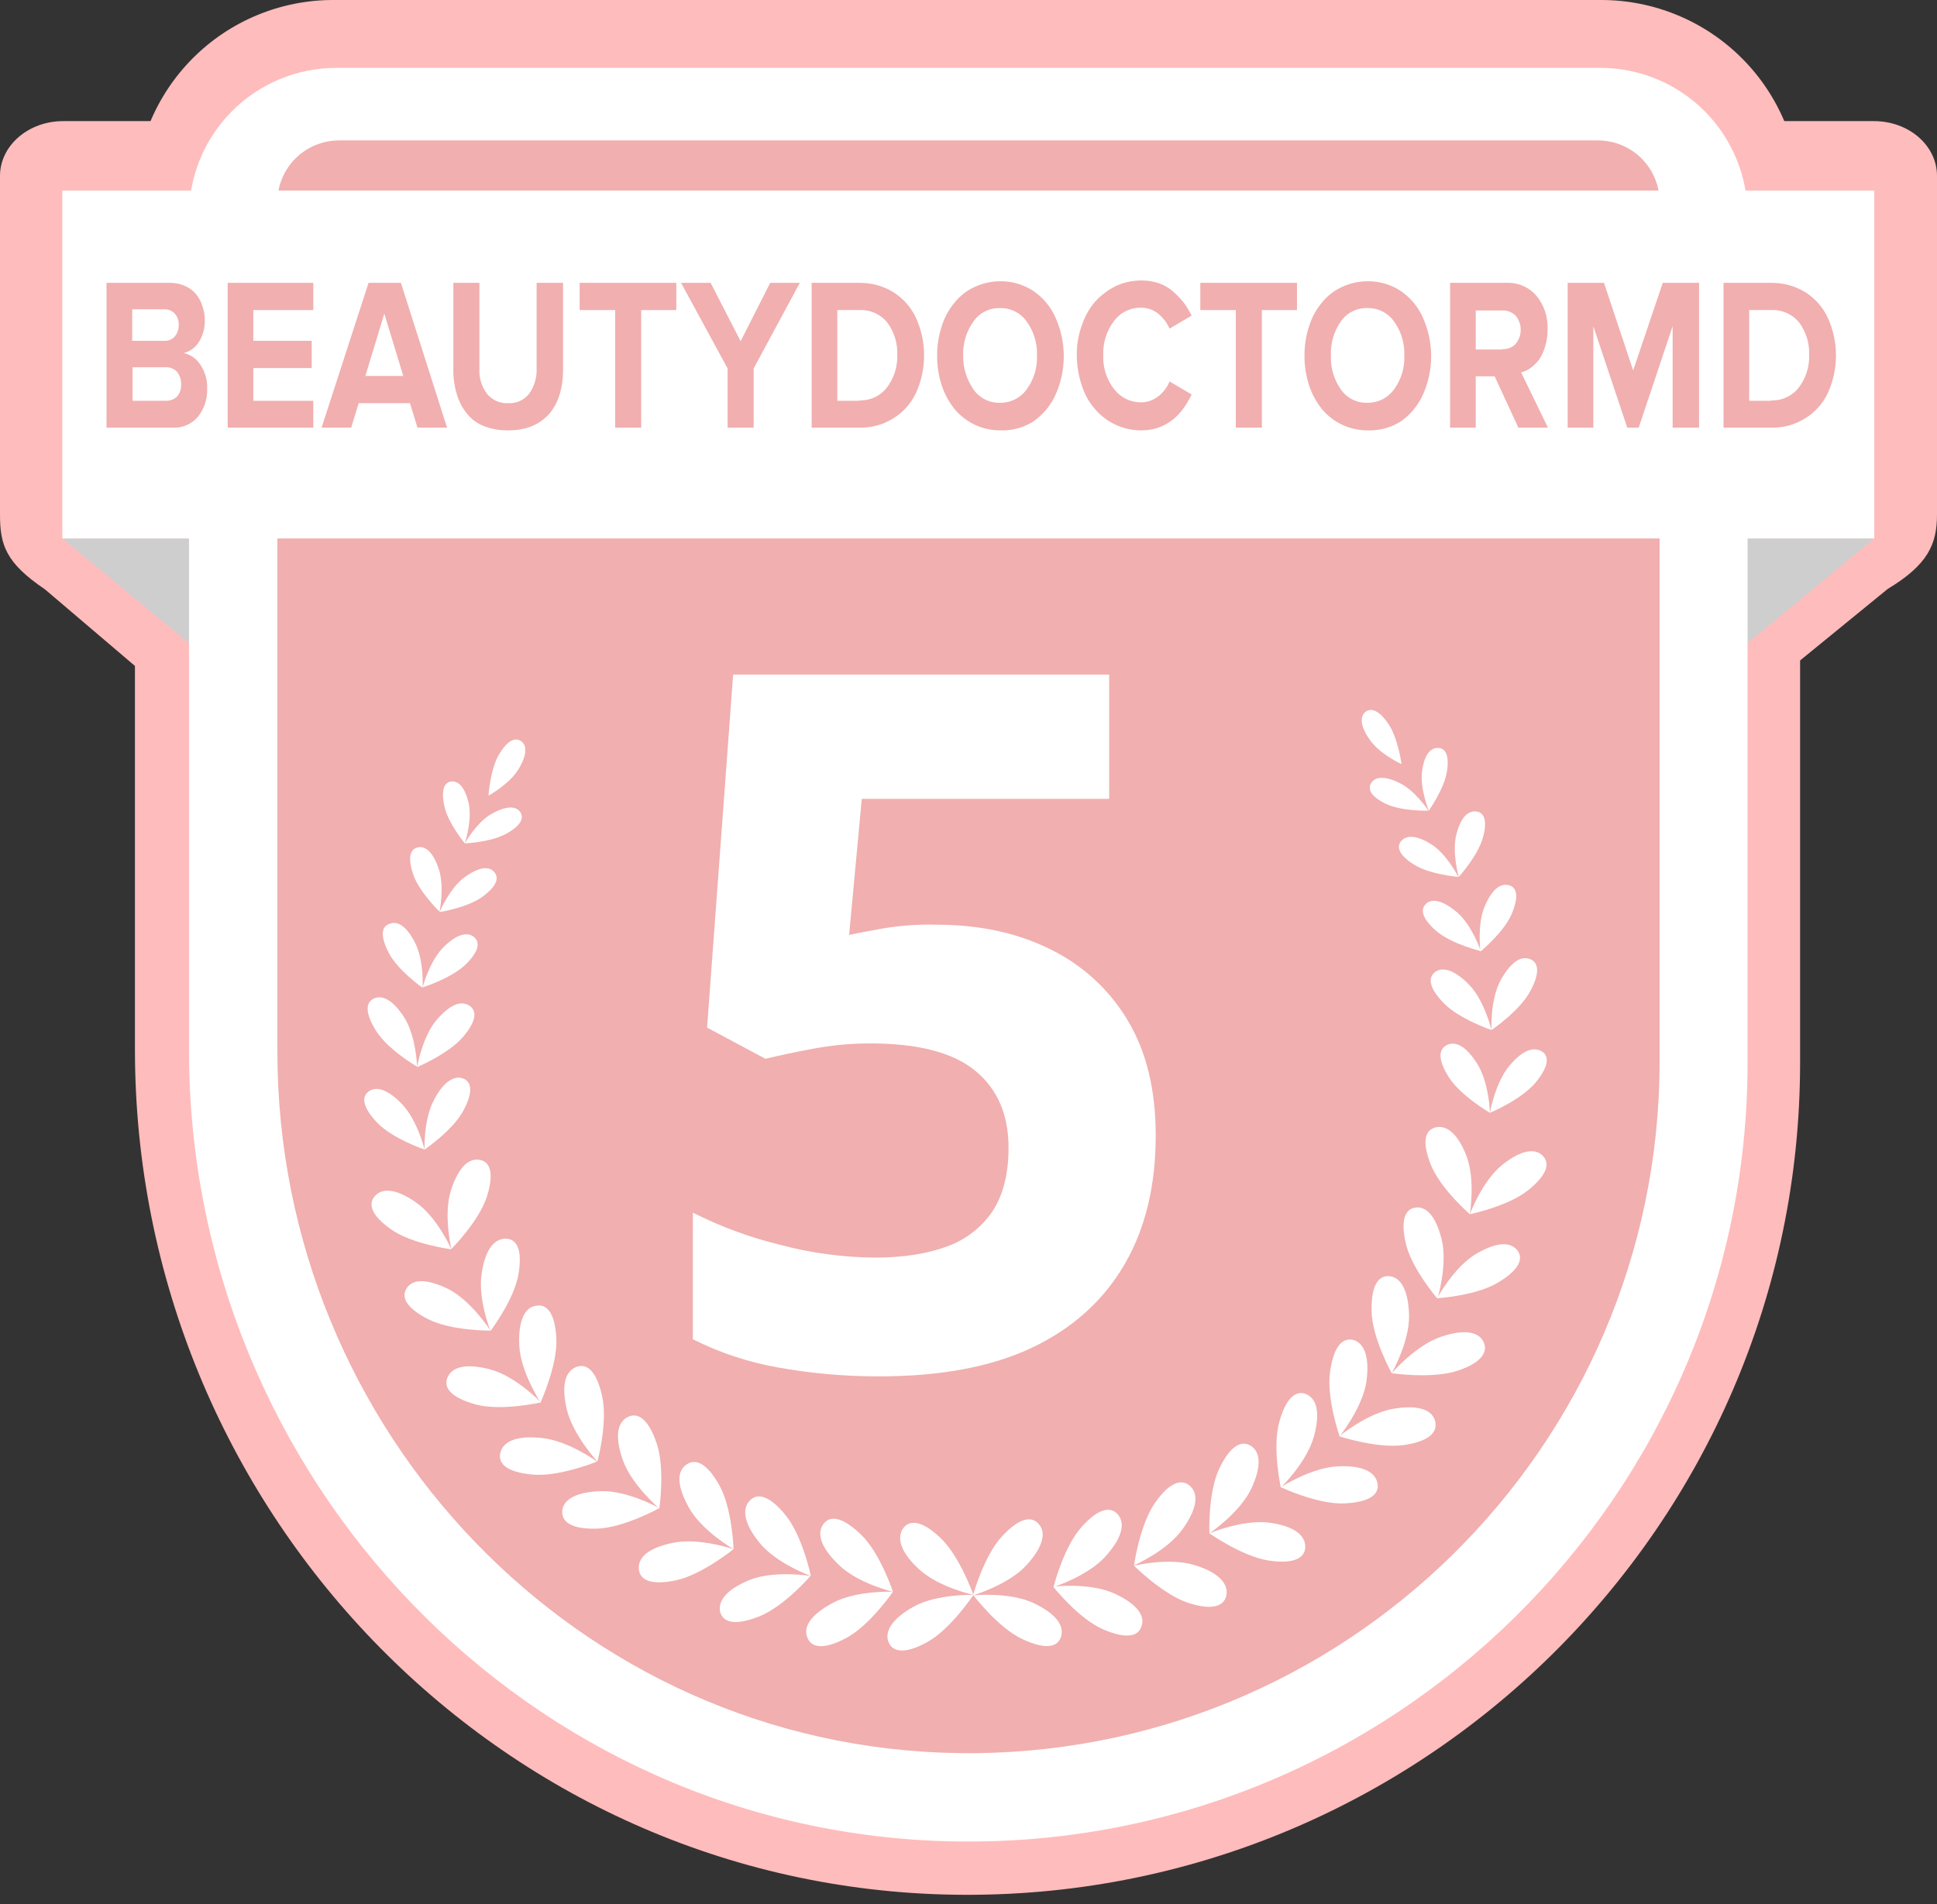
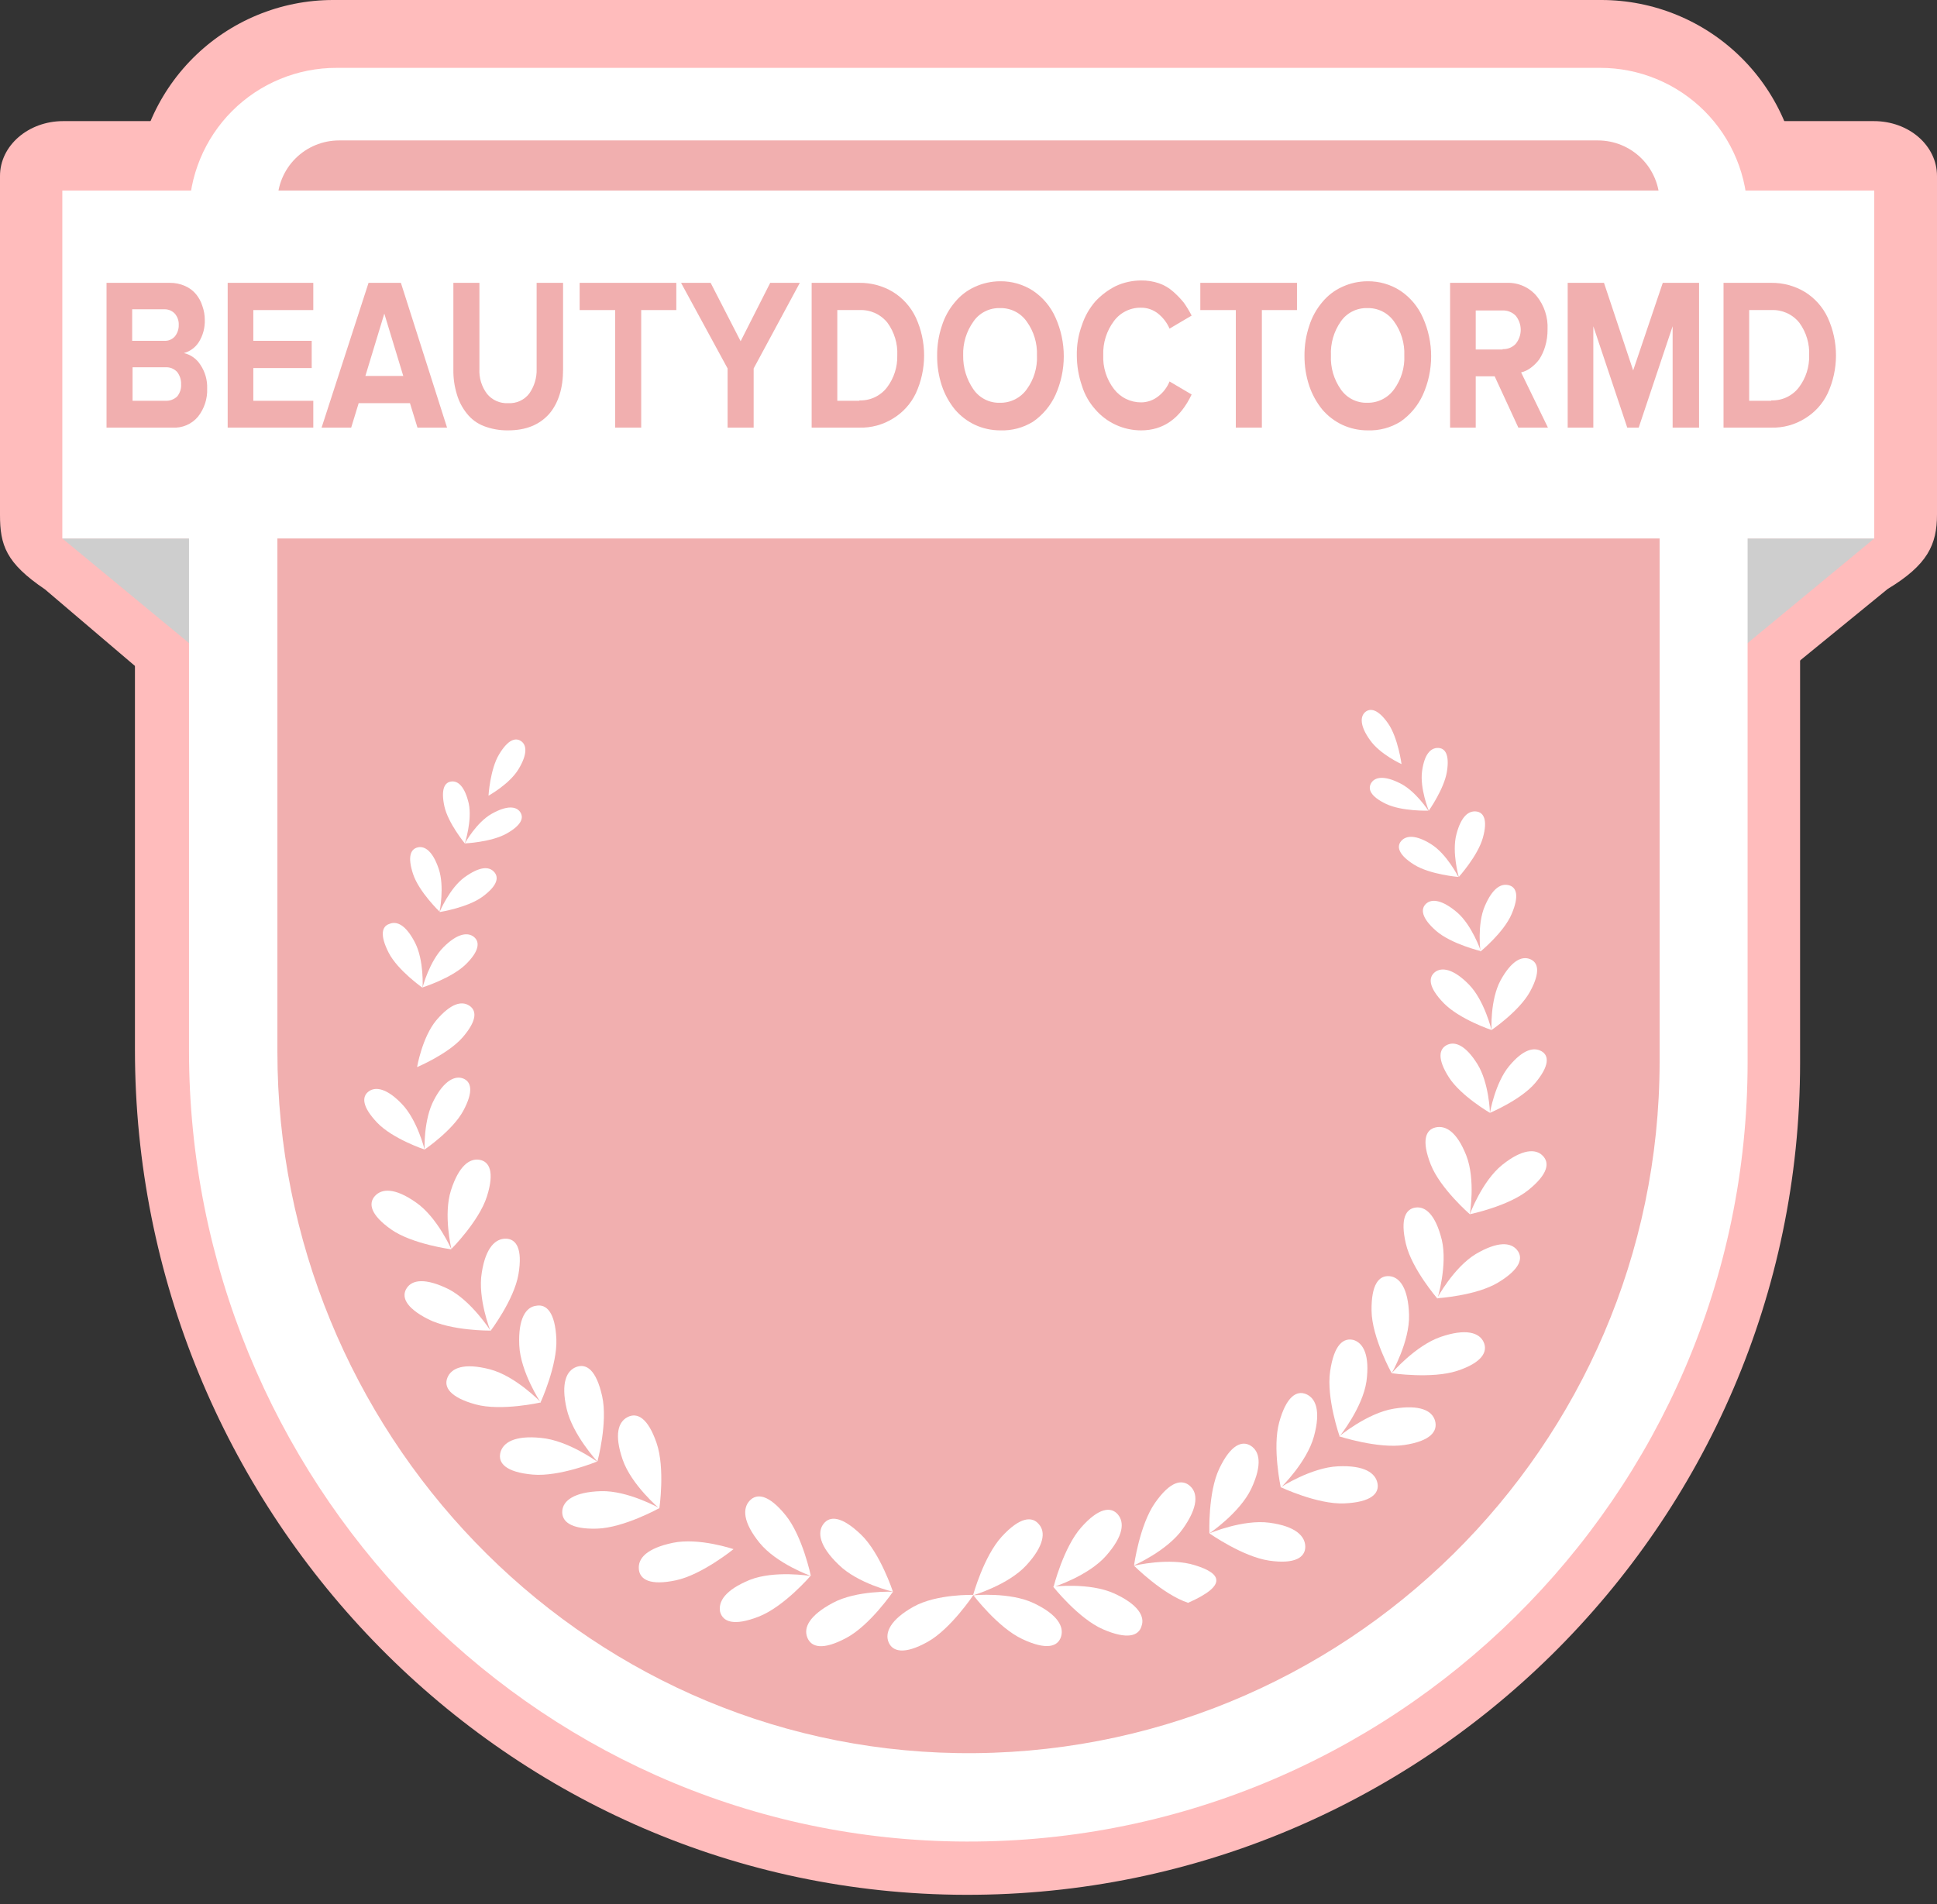
<svg xmlns="http://www.w3.org/2000/svg" width="120" height="118" viewBox="0 0 120 118" fill="none">
  <rect x="0" y="0" width="120" height="118" fill="#333333" stroke="none" />
  <g clip-path="url(#clip0_2561_4114)">
    <path d="M59.132 117.409C30.825 116.969 8.36 93.355 8.36 65.048V12.271C8.362 9.017 9.656 5.897 11.956 3.596C14.257 1.295 17.378 0.002 20.631 9.70896e-07H99.197C100.815 -0.001 102.418 0.318 103.913 0.937C105.408 1.555 106.766 2.463 107.91 3.607C109.055 4.751 109.962 6.11 110.581 7.605C111.2 9.1 111.518 10.702 111.518 12.32V65.855C111.518 94.528 87.928 117.849 59.132 117.409Z" fill="#FFBCBC" />
    <path d="M116.944 36.496C119.413 35.005 120 33.758 120 31.876V10.902C120 9.02 118.264 7.505 116.089 7.505H3.911C1.76 7.505 0 9.02 0 10.902V31.901C0 33.783 0.367 34.883 2.787 36.521L10.682 43.243H108.682L116.944 36.496Z" fill="#FFBCBC" />
    <path d="M3.862 33.367L12.296 40.334V33.367H3.862Z" fill="#CECECE" />
    <path d="M116.113 33.367L107.68 40.334V33.367H116.113Z" fill="#CECECE" />
    <path d="M59.23 114.109C32.732 113.693 11.709 91.595 11.709 65.097V13.347C11.707 12.146 11.942 10.956 12.401 9.846C12.86 8.736 13.533 7.727 14.382 6.878C15.232 6.029 16.24 5.355 17.351 4.897C18.46 4.438 19.65 4.203 20.851 4.205H99.124C100.325 4.203 101.515 4.438 102.625 4.897C103.735 5.355 104.744 6.029 105.593 6.878C106.442 7.727 107.116 8.736 107.574 9.846C108.033 10.956 108.268 12.146 108.266 13.347V65.83C108.266 92.695 86.193 114.524 59.23 114.109Z" fill="white" />
    <path d="M59.328 108.633C35.836 108.266 17.185 88.662 17.185 65.17V12.516C17.186 11.505 17.588 10.536 18.303 9.821C19.018 9.106 19.987 8.704 20.998 8.702H99.002C100.013 8.704 100.982 9.106 101.697 9.821C102.412 10.536 102.814 11.505 102.815 12.516V65.806C102.791 89.664 83.235 109 59.328 108.633Z" fill="#F1AFAF" />
    <path d="M116.113 11.807H3.862V33.367H116.113V11.807Z" fill="white" />
    <path d="M10.682 26.498H6.6V17.527H10.536C10.856 17.525 11.172 17.592 11.465 17.722C11.731 17.836 11.965 18.012 12.149 18.236C12.326 18.452 12.459 18.701 12.54 18.969C12.638 19.244 12.688 19.533 12.687 19.825C12.703 20.307 12.575 20.784 12.32 21.194C12.107 21.53 11.776 21.775 11.391 21.878C11.602 21.926 11.802 22.016 11.978 22.142C12.154 22.268 12.304 22.427 12.418 22.611C12.708 23.044 12.854 23.558 12.834 24.078C12.858 24.705 12.659 25.32 12.271 25.814C12.079 26.045 11.835 26.228 11.559 26.346C11.283 26.465 10.982 26.517 10.682 26.498ZM10.194 21.12C10.313 21.125 10.431 21.104 10.541 21.057C10.651 21.011 10.749 20.94 10.829 20.851C10.993 20.652 11.079 20.4 11.073 20.142C11.087 19.884 10.999 19.629 10.829 19.434C10.748 19.347 10.649 19.278 10.54 19.232C10.43 19.185 10.312 19.163 10.194 19.165H8.189V21.12H10.194ZM10.267 24.836C10.397 24.84 10.527 24.819 10.648 24.773C10.77 24.727 10.881 24.657 10.976 24.567C11.15 24.354 11.237 24.084 11.22 23.809C11.229 23.536 11.143 23.268 10.976 23.051C10.886 22.954 10.776 22.877 10.654 22.826C10.531 22.775 10.399 22.752 10.267 22.758H8.213V24.836H10.267Z" fill="#F1AFAF" />
    <path d="M19.409 26.498H14.105V17.527H19.409V19.214H15.694V21.12H19.311V22.807H15.694V24.836H19.409V26.498Z" fill="#F1AFAF" />
    <path d="M27.696 26.498H25.863L25.398 24.983H22.22L21.756 26.498H19.923L22.832 17.527H24.836L27.696 26.498ZM24.983 23.296L23.809 19.434L22.636 23.296H24.983Z" fill="#F1AFAF" />
    <path d="M31.461 26.669C30.951 26.674 30.445 26.583 29.97 26.401C29.555 26.24 29.191 25.97 28.918 25.618C28.639 25.272 28.431 24.873 28.307 24.445C28.155 23.954 28.081 23.443 28.087 22.929V17.527H29.701V22.856C29.67 23.408 29.835 23.953 30.165 24.396C30.322 24.592 30.524 24.748 30.754 24.85C30.983 24.952 31.234 24.997 31.485 24.983C31.732 24.997 31.98 24.952 32.205 24.849C32.431 24.747 32.629 24.592 32.781 24.396C33.1 23.948 33.264 23.407 33.245 22.856V17.527H34.883V22.905C34.883 24.054 34.59 24.983 34.027 25.643C33.416 26.327 32.585 26.669 31.461 26.669Z" fill="#F1AFAF" />
    <path d="M39.723 26.498H38.11V19.214H35.91V17.527H41.899V19.214H39.723V26.498Z" fill="#F1AFAF" />
    <path d="M46.665 26.498H45.076V22.832L42.192 17.527H44.025L45.883 21.145L47.716 17.527H49.55L46.69 22.832V26.498H46.665Z" fill="#F1AFAF" />
    <path d="M53.241 26.498H50.283V17.527H53.241C53.972 17.518 54.692 17.713 55.319 18.089C55.935 18.47 56.428 19.022 56.737 19.678C57.075 20.414 57.25 21.215 57.25 22.025C57.25 22.835 57.075 23.635 56.737 24.372C56.428 25.021 55.935 25.565 55.319 25.936C54.696 26.323 53.974 26.519 53.241 26.498ZM53.241 24.811C53.57 24.823 53.897 24.756 54.194 24.616C54.492 24.475 54.752 24.266 54.952 24.005C55.382 23.436 55.606 22.738 55.588 22.025C55.622 21.298 55.407 20.582 54.977 19.996C54.77 19.738 54.504 19.532 54.203 19.396C53.901 19.261 53.572 19.198 53.241 19.214H51.872V24.836H53.241V24.811Z" fill="#F1AFAF" />
    <path d="M61.968 26.669C61.428 26.669 60.894 26.553 60.403 26.327C59.924 26.102 59.499 25.777 59.157 25.374C58.803 24.937 58.529 24.44 58.35 23.907C58.152 23.308 58.053 22.68 58.057 22.049C58.051 21.418 58.15 20.79 58.35 20.192C58.518 19.654 58.793 19.155 59.157 18.725C59.492 18.314 59.919 17.988 60.403 17.771C60.894 17.546 61.428 17.429 61.968 17.429C62.687 17.42 63.393 17.625 63.997 18.016C64.609 18.427 65.092 19.003 65.39 19.678C65.728 20.431 65.903 21.248 65.903 22.074C65.903 22.9 65.728 23.716 65.39 24.469C65.084 25.139 64.603 25.714 63.997 26.132C63.389 26.508 62.682 26.695 61.968 26.669ZM60.306 24.127C60.487 24.391 60.733 24.606 61.019 24.751C61.305 24.896 61.623 24.968 61.943 24.958C62.267 24.965 62.588 24.893 62.877 24.748C63.167 24.603 63.417 24.39 63.606 24.127C64.051 23.519 64.275 22.777 64.241 22.025C64.27 21.273 64.047 20.532 63.606 19.923C63.419 19.657 63.17 19.442 62.88 19.297C62.589 19.152 62.268 19.081 61.943 19.091C61.623 19.082 61.305 19.154 61.019 19.299C60.733 19.444 60.487 19.658 60.306 19.923C59.868 20.535 59.645 21.273 59.67 22.025C59.656 22.775 59.879 23.51 60.306 24.127Z" fill="#F1AFAF" />
    <path d="M70.695 26.669C70.155 26.669 69.621 26.553 69.13 26.327C68.642 26.105 68.209 25.78 67.859 25.374C67.479 24.951 67.195 24.451 67.028 23.907C66.82 23.301 66.712 22.666 66.71 22.025C66.698 21.383 66.806 20.745 67.028 20.143C67.205 19.603 67.487 19.105 67.859 18.676C68.222 18.285 68.653 17.962 69.13 17.723C69.621 17.497 70.155 17.381 70.695 17.38C71.069 17.374 71.441 17.431 71.795 17.552C72.119 17.663 72.418 17.838 72.675 18.065C72.913 18.274 73.134 18.503 73.335 18.749C73.517 19.006 73.681 19.276 73.824 19.556L72.455 20.363C72.298 20 72.054 19.681 71.746 19.434C71.448 19.195 71.077 19.065 70.695 19.067C70.368 19.06 70.043 19.132 69.75 19.277C69.456 19.421 69.202 19.634 69.008 19.898C68.555 20.503 68.322 21.245 68.348 22C68.315 22.757 68.548 23.501 69.008 24.103C69.206 24.362 69.461 24.573 69.754 24.717C70.046 24.861 70.368 24.935 70.695 24.934C71.076 24.932 71.446 24.803 71.746 24.567C72.061 24.327 72.306 24.006 72.455 23.638L73.824 24.445C73.115 25.936 72.064 26.669 70.695 26.669Z" fill="#F1AFAF" />
    <path d="M78.175 26.498H76.561V19.214H74.361V17.527H80.35V19.214H78.175V26.498Z" fill="#F1AFAF" />
    <path d="M84.726 26.669C84.186 26.669 83.652 26.553 83.162 26.327C82.683 26.102 82.257 25.777 81.915 25.374C81.561 24.937 81.288 24.44 81.108 23.907C80.91 23.308 80.811 22.68 80.815 22.049C80.809 21.418 80.908 20.79 81.108 20.192C81.277 19.654 81.551 19.155 81.915 18.725C82.251 18.314 82.677 17.988 83.162 17.771C83.652 17.546 84.186 17.429 84.726 17.429C85.445 17.42 86.151 17.625 86.755 18.016C87.368 18.427 87.851 19.003 88.148 19.678C88.487 20.431 88.662 21.248 88.662 22.074C88.662 22.9 88.487 23.716 88.148 24.469C87.843 25.139 87.361 25.714 86.755 26.132C86.147 26.508 85.441 26.695 84.726 26.669ZM83.064 24.127C83.246 24.391 83.491 24.606 83.777 24.751C84.063 24.896 84.381 24.968 84.702 24.958C85.025 24.965 85.346 24.893 85.635 24.748C85.925 24.603 86.175 24.39 86.364 24.127C86.809 23.519 87.033 22.777 86.999 22.025C87.029 21.273 86.805 20.532 86.364 19.923C86.177 19.657 85.928 19.442 85.638 19.297C85.348 19.152 85.026 19.081 84.702 19.091C84.381 19.082 84.063 19.154 83.777 19.299C83.491 19.444 83.246 19.658 83.064 19.923C82.634 20.537 82.419 21.276 82.453 22.025C82.419 22.774 82.634 23.513 83.064 24.127Z" fill="#F1AFAF" />
    <path d="M95.897 26.498H94.064L92.597 23.32H91.424V26.498H89.835V17.527H93.355C93.702 17.515 94.046 17.581 94.364 17.721C94.681 17.86 94.963 18.07 95.188 18.334C95.666 18.918 95.91 19.658 95.873 20.412C95.877 20.767 95.828 21.122 95.726 21.463C95.643 21.748 95.52 22.02 95.359 22.269C95.214 22.464 95.041 22.637 94.846 22.783C94.666 22.924 94.458 23.024 94.235 23.076L95.897 26.498ZM93.086 21.634C93.236 21.641 93.385 21.617 93.524 21.562C93.663 21.507 93.789 21.423 93.893 21.316C94.098 21.069 94.211 20.758 94.211 20.436C94.211 20.114 94.098 19.803 93.893 19.556C93.787 19.451 93.661 19.368 93.522 19.313C93.384 19.259 93.235 19.233 93.086 19.238H91.424V21.658H93.086V21.634Z" fill="#F1AFAF" />
    <path d="M105.235 26.498H103.622V20.216L101.52 26.498H100.811L98.709 20.216V26.498H97.12V17.527H99.369L101.177 22.954L103.011 17.527H105.26V26.498H105.235Z" fill="#F1AFAF" />
    <path d="M109.733 26.498H106.775V17.527H109.733C110.465 17.518 111.184 17.713 111.811 18.089C112.428 18.47 112.92 19.022 113.229 19.678C113.567 20.414 113.742 21.215 113.742 22.025C113.742 22.835 113.567 23.635 113.229 24.372C112.92 25.021 112.427 25.565 111.811 25.936C111.189 26.323 110.466 26.519 109.733 26.498ZM109.733 24.811C110.062 24.823 110.389 24.756 110.687 24.616C110.984 24.475 111.244 24.266 111.444 24.005C111.874 23.436 112.098 22.738 112.08 22.025C112.114 21.298 111.899 20.582 111.469 19.996C111.262 19.738 110.997 19.532 110.695 19.396C110.393 19.261 110.064 19.198 109.733 19.214H108.364V24.836H109.733V24.811Z" fill="#F1AFAF" />
    <path d="M64.046 99.344C62.555 98.635 60.306 98.855 60.306 98.855C60.306 98.855 61.821 100.86 63.337 101.569C64.852 102.278 65.537 102.033 65.732 101.422C65.928 100.811 65.537 100.053 64.046 99.344Z" fill="white" />
    <path d="M63.581 96.997C62.457 98.22 60.281 98.855 60.281 98.855C60.281 98.855 60.941 96.435 62.066 95.213C63.19 93.991 63.948 93.942 64.363 94.455C64.779 94.919 64.706 95.775 63.581 96.997Z" fill="white" />
    <path d="M69.008 98.733C67.492 98.049 65.243 98.317 65.243 98.317C65.243 98.317 66.808 100.297 68.323 100.957C69.839 101.617 70.548 101.373 70.719 100.762C70.939 100.175 70.523 99.418 69.008 98.733Z" fill="white" />
    <path d="M68.519 96.411C67.419 97.657 65.268 98.342 65.268 98.342C65.268 98.342 65.879 95.897 66.979 94.651C68.079 93.404 68.837 93.355 69.252 93.844C69.668 94.333 69.619 95.164 68.519 96.411Z" fill="white" />
-     <path d="M74.044 96.997C72.455 96.484 70.255 97.022 70.255 97.022C70.255 97.022 72.039 98.806 73.604 99.32C75.168 99.833 75.853 99.491 75.975 98.855C76.097 98.22 75.632 97.486 74.044 96.997Z" fill="white" />
+     <path d="M74.044 96.997C72.455 96.484 70.255 97.022 70.255 97.022C70.255 97.022 72.039 98.806 73.604 99.32C76.097 98.22 75.632 97.486 74.044 96.997Z" fill="white" />
    <path d="M73.286 94.724C72.332 96.093 70.255 96.998 70.255 96.998C70.255 96.998 70.597 94.504 71.55 93.135C72.504 91.766 73.237 91.644 73.726 92.084C74.215 92.524 74.239 93.38 73.286 94.724Z" fill="white" />
    <path d="M78.639 94.357C77.001 94.137 74.924 95.017 74.924 95.017C74.924 95.017 76.977 96.46 78.615 96.704C80.253 96.948 80.864 96.484 80.864 95.849C80.864 95.213 80.302 94.577 78.639 94.357Z" fill="white" />
    <path d="M77.515 92.255C76.806 93.746 74.924 95.017 74.924 95.017C74.924 95.017 74.826 92.499 75.535 91.008C76.243 89.517 76.952 89.248 77.49 89.591C78.028 89.933 78.224 90.74 77.515 92.255Z" fill="white" />
    <path d="M82.893 90.862C81.23 90.935 79.348 92.157 79.348 92.157C79.348 92.157 81.621 93.233 83.284 93.16C84.946 93.086 85.459 92.549 85.337 91.913C85.215 91.277 84.531 90.788 82.893 90.862Z" fill="white" />
    <path d="M81.402 89.004C80.962 90.617 79.348 92.182 79.348 92.182C79.348 92.182 78.811 89.713 79.251 88.124C79.691 86.535 80.326 86.144 80.913 86.388C81.499 86.633 81.842 87.391 81.402 89.004Z" fill="white" />
    <path d="M86.34 87.293C84.702 87.561 82.966 89.004 82.966 89.004C82.966 89.004 85.362 89.786 86.999 89.541C88.637 89.297 89.077 88.686 88.906 88.05C88.735 87.415 87.977 87.024 86.34 87.293Z" fill="white" />
    <path d="M84.653 85.606C84.408 87.244 82.99 89.004 82.99 89.004C82.99 89.004 82.159 86.633 82.404 84.97C82.648 83.308 83.235 82.868 83.87 83.039C84.457 83.235 84.873 83.968 84.653 85.606Z" fill="white" />
    <path d="M89.248 82.844C87.684 83.382 86.217 85.093 86.217 85.093C86.217 85.093 88.71 85.459 90.275 84.946C91.839 84.433 92.182 83.748 91.913 83.162C91.644 82.575 90.813 82.306 89.248 82.844Z" fill="white" />
    <path d="M87.293 81.475C87.341 83.137 86.217 85.093 86.217 85.093C86.217 85.093 84.995 82.893 84.97 81.23C84.946 79.568 85.435 79.03 86.07 79.079C86.706 79.128 87.244 79.812 87.293 81.475Z" fill="white" />
    <path d="M91.424 77.71C90.055 78.541 89.028 80.448 89.028 80.448C89.028 80.448 91.448 80.302 92.817 79.47C94.186 78.639 94.382 77.955 93.991 77.466C93.6 76.977 92.793 76.904 91.424 77.71Z" fill="white" />
    <path d="M89.322 76.83C89.688 78.395 89.053 80.473 89.053 80.473C89.053 80.473 87.464 78.639 87.097 77.075C86.731 75.51 87.097 74.899 87.708 74.826C88.32 74.752 88.931 75.266 89.322 76.83Z" fill="white" />
    <path d="M93.062 72.186C91.815 73.188 91.057 75.242 91.057 75.242C91.057 75.242 93.428 74.753 94.675 73.75C95.922 72.748 96.019 72.039 95.555 71.599C95.139 71.184 94.308 71.184 93.062 72.186Z" fill="white" />
    <path d="M90.837 71.599C91.424 73.09 91.057 75.241 91.057 75.241C91.057 75.241 89.224 73.652 88.637 72.161C88.051 70.67 88.32 70.01 88.931 69.863C89.542 69.717 90.251 70.108 90.837 71.599Z" fill="white" />
    <path d="M93.502 66.05C92.622 67.101 92.304 68.959 92.304 68.959C92.304 68.959 94.235 68.152 95.115 67.101C95.995 66.05 95.971 65.415 95.506 65.146C95.042 64.877 94.382 64.999 93.502 66.05Z" fill="white" />
    <path d="M91.522 65.928C92.255 67.101 92.304 68.959 92.304 68.959C92.304 68.959 90.495 67.908 89.762 66.759C89.028 65.61 89.15 64.999 89.639 64.754C90.128 64.51 90.788 64.754 91.522 65.928Z" fill="white" />
    <path d="M92.964 60.746C92.304 61.968 92.402 63.826 92.402 63.826C92.402 63.826 94.137 62.652 94.797 61.43C95.457 60.208 95.286 59.621 94.773 59.426C94.259 59.23 93.624 59.548 92.964 60.746Z" fill="white" />
    <path d="M91.008 61.014C91.962 61.992 92.402 63.826 92.402 63.826C92.402 63.826 90.422 63.166 89.444 62.163C88.466 61.161 88.491 60.55 88.906 60.232C89.322 59.914 90.055 60.037 91.008 61.014Z" fill="white" />
    <path d="M91.986 56.15C91.497 57.274 91.717 58.961 91.717 58.961C91.717 58.961 93.16 57.788 93.648 56.639C94.137 55.49 93.942 54.977 93.477 54.854C93.013 54.732 92.475 55.001 91.986 56.15Z" fill="white" />
    <path d="M90.275 56.541C91.204 57.348 91.742 58.937 91.742 58.937C91.742 58.937 89.908 58.497 88.98 57.69C88.051 56.883 88.002 56.321 88.344 56.003C88.686 55.685 89.322 55.734 90.275 56.541Z" fill="white" />
    <path d="M90.226 51.701C89.933 52.825 90.373 54.341 90.373 54.341C90.373 54.341 91.546 53.045 91.864 51.921C92.182 50.796 91.913 50.332 91.448 50.283C90.984 50.234 90.519 50.576 90.226 51.701Z" fill="white" />
    <path d="M88.662 52.312C89.639 52.923 90.348 54.341 90.348 54.341C90.348 54.341 88.588 54.194 87.61 53.583C86.633 52.972 86.51 52.459 86.804 52.116C87.097 51.774 87.684 51.701 88.662 52.312Z" fill="white" />
    <path d="M88.099 47.79C87.953 48.865 88.515 50.234 88.515 50.234C88.515 50.234 89.468 48.89 89.639 47.814C89.811 46.739 89.517 46.347 89.077 46.347C88.637 46.347 88.246 46.714 88.099 47.79Z" fill="white" />
    <path d="M84.873 45.858C85.484 46.739 86.828 47.35 86.828 47.35C86.828 47.35 86.608 45.712 85.997 44.832C85.386 43.952 84.897 43.854 84.579 44.123C84.262 44.392 84.237 44.978 84.873 45.858Z" fill="white" />
    <path d="M86.706 48.523C87.684 48.988 88.49 50.234 88.49 50.234C88.49 50.234 86.853 50.283 85.875 49.819C84.897 49.354 84.726 48.89 84.946 48.523C85.166 48.157 85.728 48.034 86.706 48.523Z" fill="white" />
    <path d="M56.59 99.564C58.032 98.757 60.306 98.831 60.306 98.831C60.306 98.831 58.912 100.933 57.47 101.74C56.028 102.546 55.294 102.351 55.05 101.764C54.805 101.178 55.148 100.371 56.59 99.564Z" fill="white" />
-     <path d="M56.883 97.193C58.081 98.342 60.306 98.831 60.306 98.831C60.306 98.831 59.474 96.46 58.277 95.311C57.079 94.162 56.321 94.186 55.954 94.7C55.588 95.213 55.685 96.068 56.883 97.193Z" fill="white" />
    <path d="M51.603 99.32C53.07 98.537 55.319 98.635 55.319 98.635C55.319 98.635 53.901 100.713 52.434 101.495C50.968 102.278 50.259 102.082 50.014 101.471C49.77 100.86 50.136 100.102 51.603 99.32Z" fill="white" />
    <path d="M51.945 96.948C53.119 98.122 55.319 98.635 55.319 98.635C55.319 98.635 54.537 96.24 53.339 95.091C52.141 93.942 51.408 93.917 51.017 94.43C50.625 94.944 50.748 95.799 51.945 96.948Z" fill="white" />
    <path d="M46.445 97.902C47.985 97.291 50.21 97.657 50.21 97.657C50.21 97.657 48.572 99.564 47.007 100.175C45.443 100.786 44.783 100.493 44.612 99.882C44.49 99.246 44.905 98.537 46.445 97.902Z" fill="white" />
    <path d="M47.056 95.604C48.108 96.9 50.234 97.657 50.234 97.657C50.234 97.657 49.721 95.189 48.67 93.893C47.619 92.597 46.885 92.524 46.445 92.989C46.005 93.453 46.005 94.308 47.056 95.604Z" fill="white" />
    <path d="M41.678 95.604C43.292 95.262 45.443 95.995 45.443 95.995C45.443 95.995 43.487 97.584 41.874 97.926C40.261 98.268 39.625 97.877 39.576 97.217C39.527 96.557 40.065 95.946 41.678 95.604Z" fill="white" />
-     <path d="M42.681 93.428C43.487 94.871 45.443 95.995 45.443 95.995C45.443 95.995 45.37 93.477 44.563 92.035C43.756 90.593 43.047 90.373 42.51 90.764C41.972 91.155 41.874 91.986 42.681 93.428Z" fill="white" />
    <path d="M37.23 92.402C38.892 92.353 40.847 93.453 40.847 93.453C40.847 93.453 38.648 94.675 36.985 94.724C35.323 94.773 34.785 94.26 34.834 93.624C34.883 92.988 35.567 92.451 37.23 92.402Z" fill="white" />
    <path d="M38.574 90.446C39.112 92.01 40.847 93.477 40.847 93.477C40.847 93.477 41.214 90.984 40.676 89.419C40.139 87.855 39.479 87.513 38.892 87.806C38.305 88.099 38.036 88.882 38.574 90.446Z" fill="white" />
    <path d="M33.514 89.102C35.176 89.248 36.985 90.568 36.985 90.568C36.985 90.568 34.663 91.522 33.001 91.375C31.338 91.228 30.849 90.666 30.996 90.031C31.143 89.395 31.876 88.931 33.514 89.102Z" fill="white" />
    <path d="M35.103 87.293C35.469 88.906 37.01 90.568 37.01 90.568C37.01 90.568 37.67 88.148 37.303 86.511C36.936 84.873 36.325 84.482 35.714 84.702C35.103 84.922 34.736 85.679 35.103 87.293Z" fill="white" />
    <path d="M30.336 84.848C31.95 85.264 33.514 86.902 33.514 86.902C33.514 86.902 31.045 87.464 29.456 87.024C27.867 86.584 27.476 85.948 27.721 85.362C27.965 84.775 28.723 84.433 30.336 84.848Z" fill="white" />
    <path d="M32.169 83.357C32.243 85.019 33.489 86.902 33.489 86.902C33.489 86.902 34.541 84.604 34.467 82.966C34.394 81.328 33.856 80.79 33.221 80.913C32.585 80.986 32.096 81.695 32.169 83.357Z" fill="white" />
    <path d="M27.794 79.886C29.212 80.619 30.385 82.453 30.385 82.453C30.385 82.453 27.965 82.477 26.523 81.744C25.08 81.01 24.86 80.326 25.203 79.812C25.545 79.299 26.352 79.177 27.794 79.886Z" fill="white" />
    <path d="M29.847 78.859C29.578 80.448 30.385 82.477 30.385 82.477C30.385 82.477 31.852 80.546 32.12 78.957C32.389 77.368 31.974 76.781 31.363 76.757C30.703 76.732 30.092 77.295 29.847 78.859Z" fill="white" />
    <path d="M25.765 74.508C27.085 75.412 27.965 77.417 27.965 77.417C27.965 77.417 25.545 77.099 24.249 76.195C22.954 75.29 22.807 74.581 23.223 74.117C23.638 73.652 24.445 73.579 25.765 74.508Z" fill="white" />
    <path d="M27.941 73.75C27.452 75.266 27.965 77.392 27.965 77.392C27.965 77.392 29.676 75.681 30.165 74.141C30.654 72.601 30.312 71.966 29.701 71.868C29.09 71.77 28.43 72.235 27.941 73.75Z" fill="white" />
    <path d="M24.909 68.421C25.863 69.423 26.303 71.232 26.303 71.232C26.303 71.232 24.323 70.572 23.369 69.57C22.416 68.568 22.416 67.957 22.831 67.639C23.247 67.321 23.956 67.419 24.909 68.421Z" fill="white" />
    <path d="M26.889 68.152C26.229 69.375 26.303 71.233 26.303 71.233C26.303 71.233 28.038 70.059 28.698 68.837C29.358 67.615 29.187 67.028 28.698 66.832C28.209 66.637 27.525 66.93 26.889 68.152Z" fill="white" />
-     <path d="M25.056 63.068C25.789 64.241 25.838 66.099 25.838 66.099C25.838 66.099 24.029 65.048 23.296 63.875C22.563 62.701 22.685 62.09 23.174 61.87C23.663 61.65 24.323 61.919 25.056 63.068Z" fill="white" />
    <path d="M27.036 63.215C26.156 64.266 25.838 66.124 25.838 66.124C25.838 66.124 27.769 65.317 28.674 64.266C29.578 63.215 29.529 62.603 29.065 62.31C28.6 62.017 27.94 62.163 27.036 63.215Z" fill="white" />
    <path d="M25.716 58.423C26.278 59.523 26.18 61.21 26.18 61.21C26.18 61.21 24.64 60.134 24.078 59.034C23.516 57.934 23.663 57.397 24.127 57.25C24.591 57.054 25.154 57.323 25.716 58.423Z" fill="white" />
    <path d="M27.476 58.692C26.596 59.572 26.18 61.185 26.18 61.185C26.18 61.185 27.965 60.623 28.845 59.768C29.725 58.912 29.725 58.35 29.358 58.057C28.992 57.763 28.356 57.812 27.476 58.692Z" fill="white" />
    <path d="M27.183 53.852C27.549 54.952 27.232 56.492 27.232 56.492C27.232 56.492 25.96 55.27 25.594 54.17C25.227 53.07 25.447 52.605 25.887 52.508C26.327 52.41 26.816 52.752 27.183 53.852Z" fill="white" />
    <path d="M28.772 54.365C27.843 55.05 27.232 56.517 27.232 56.517C27.232 56.517 28.967 56.248 29.896 55.563C30.825 54.879 30.923 54.365 30.605 54.023C30.287 53.681 29.725 53.681 28.772 54.365Z" fill="white" />
    <path d="M29.041 49.794C29.261 50.845 28.796 52.263 28.796 52.263C28.796 52.263 27.745 50.992 27.525 49.941C27.305 48.89 27.549 48.474 27.965 48.425C28.381 48.377 28.796 48.743 29.041 49.794Z" fill="white" />
    <path d="M32.12 47.668C31.558 48.596 30.263 49.305 30.263 49.305C30.263 49.305 30.36 47.668 30.923 46.739C31.485 45.81 31.949 45.688 32.292 45.932C32.634 46.176 32.683 46.739 32.12 47.668Z" fill="white" />
    <path d="M30.458 50.43C29.505 50.968 28.796 52.263 28.796 52.263C28.796 52.263 30.434 52.19 31.387 51.652C32.341 51.114 32.463 50.65 32.218 50.308C31.974 49.965 31.412 49.892 30.458 50.43Z" fill="white" />
-     <path d="M58.008 57.299C60.623 57.299 62.97 57.788 64.999 58.79C67.008 59.752 68.691 61.282 69.839 63.19C71.013 65.121 71.599 67.517 71.599 70.352C71.599 73.457 70.964 76.121 69.668 78.346C68.372 80.57 66.466 82.306 63.948 83.504C61.43 84.702 58.252 85.288 54.488 85.288C52.356 85.295 50.229 85.107 48.132 84.726C46.322 84.4 44.569 83.816 42.925 82.99V75.144C44.629 76.005 46.425 76.669 48.279 77.124C50.201 77.639 52.18 77.91 54.17 77.93C55.979 77.93 57.494 77.686 58.717 77.221C59.868 76.8 60.853 76.02 61.528 74.997C62.163 73.995 62.481 72.699 62.481 71.135C62.481 69.032 61.772 67.444 60.379 66.319C58.986 65.195 56.81 64.657 53.901 64.657C52.737 64.657 51.575 64.763 50.43 64.975C49.232 65.195 48.23 65.415 47.423 65.61L43.805 63.679L45.419 41.801H68.715V49.501H53.388L52.605 57.934C53.266 57.788 53.999 57.666 54.781 57.519C55.847 57.346 56.928 57.272 58.008 57.299Z" fill="white" />
  </g>
  <defs>
    <clipPath id="clip0_2561_4114">
      <rect width="120" height="117.416" fill="white" />
    </clipPath>
  </defs>
</svg>